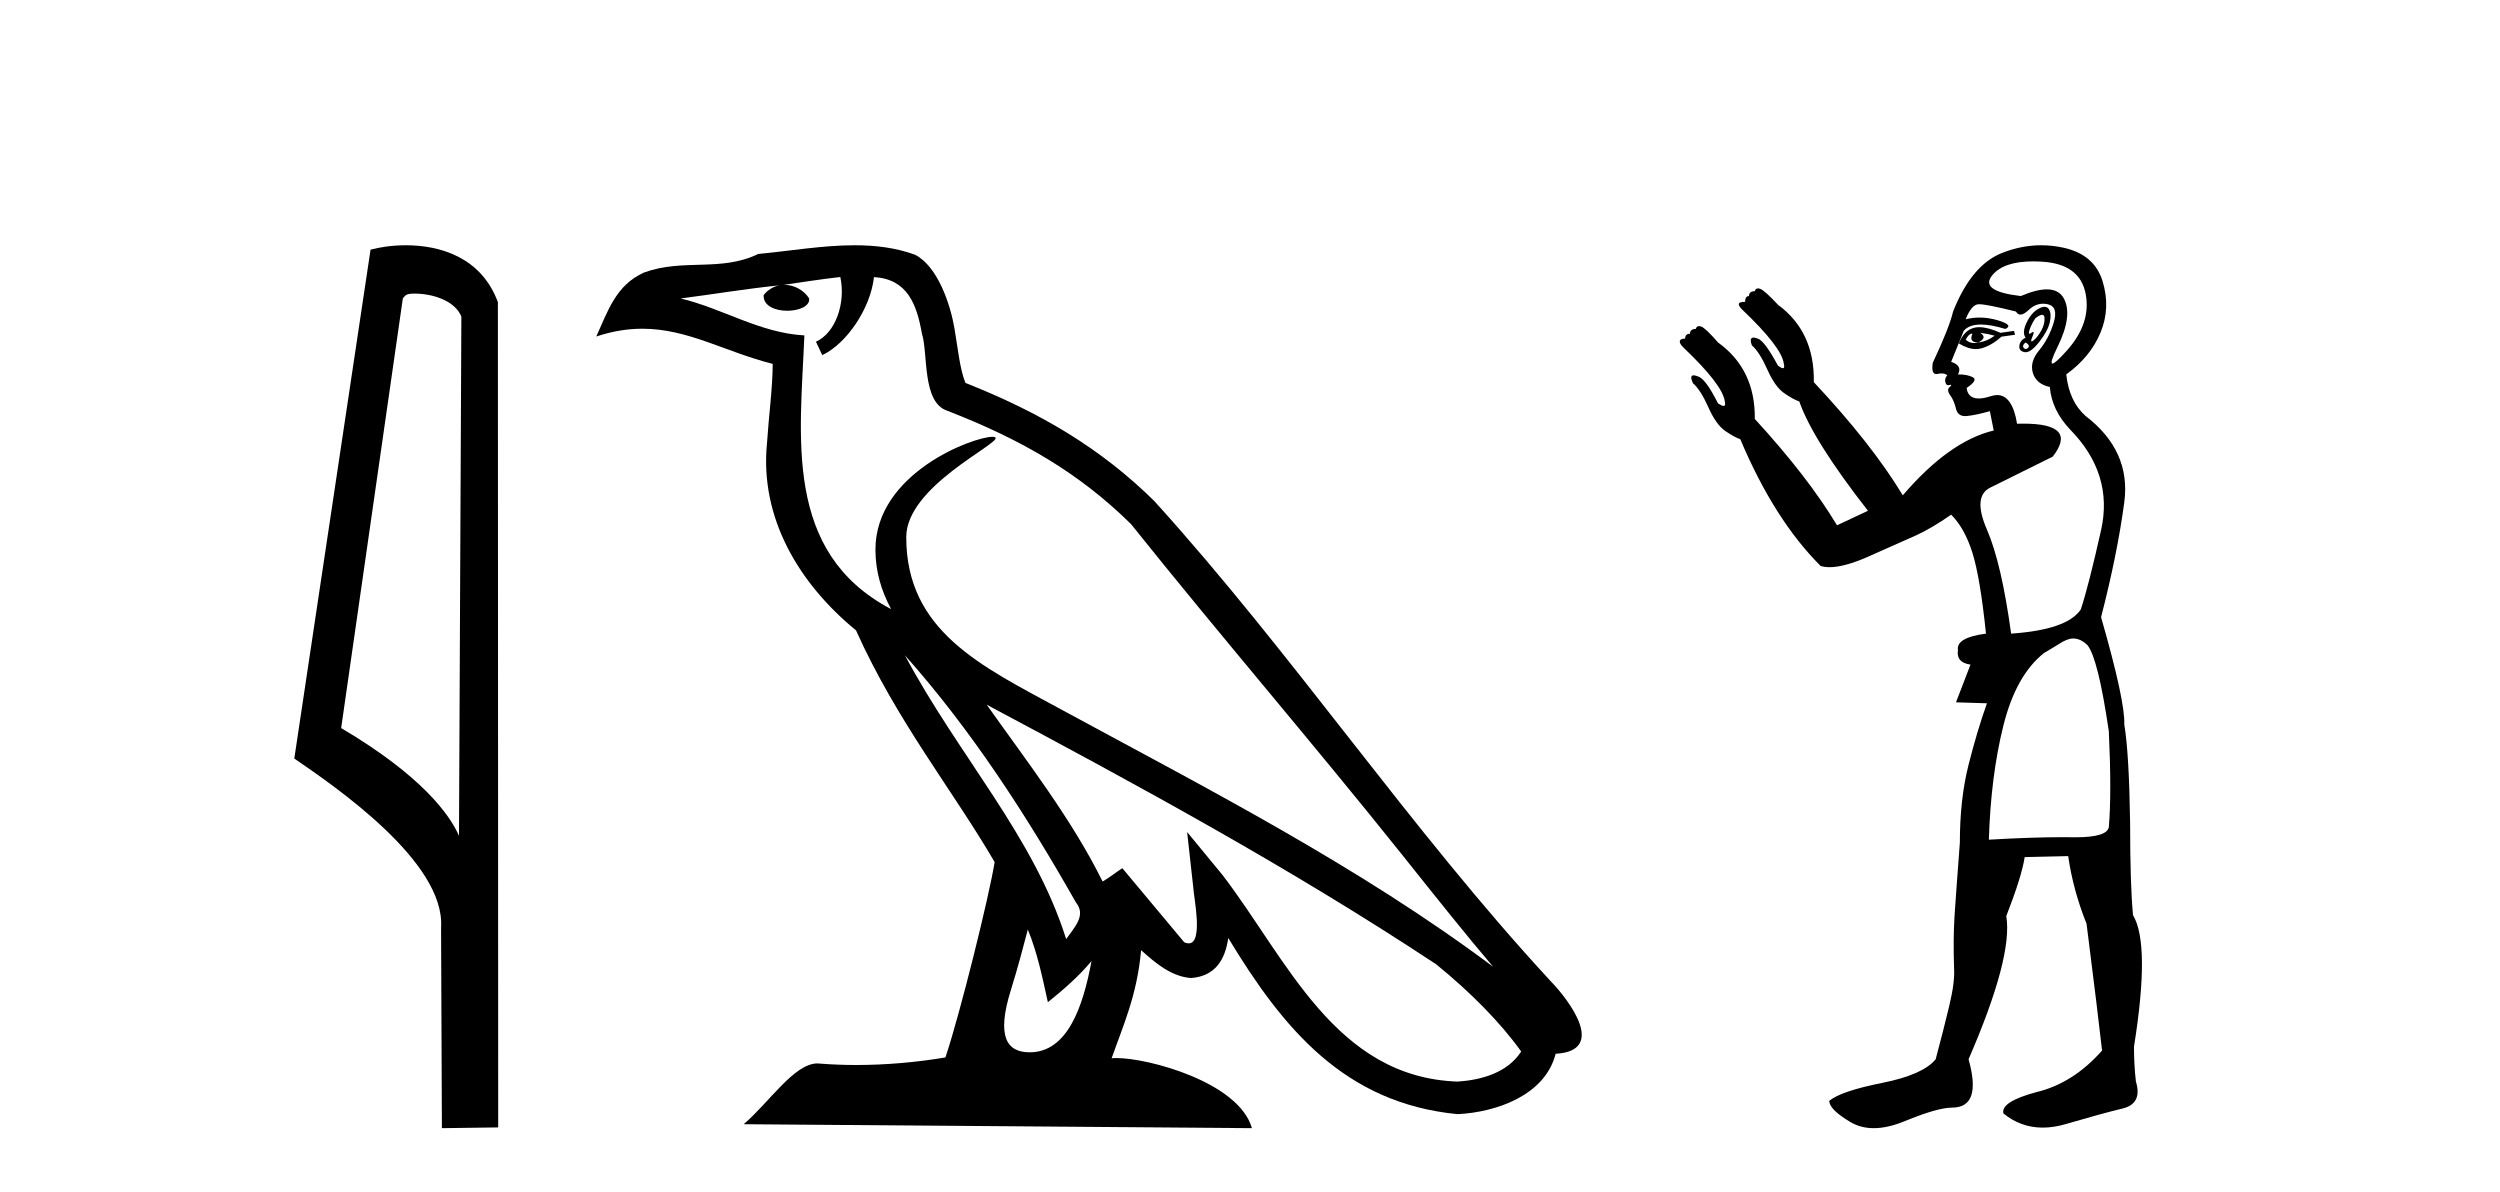
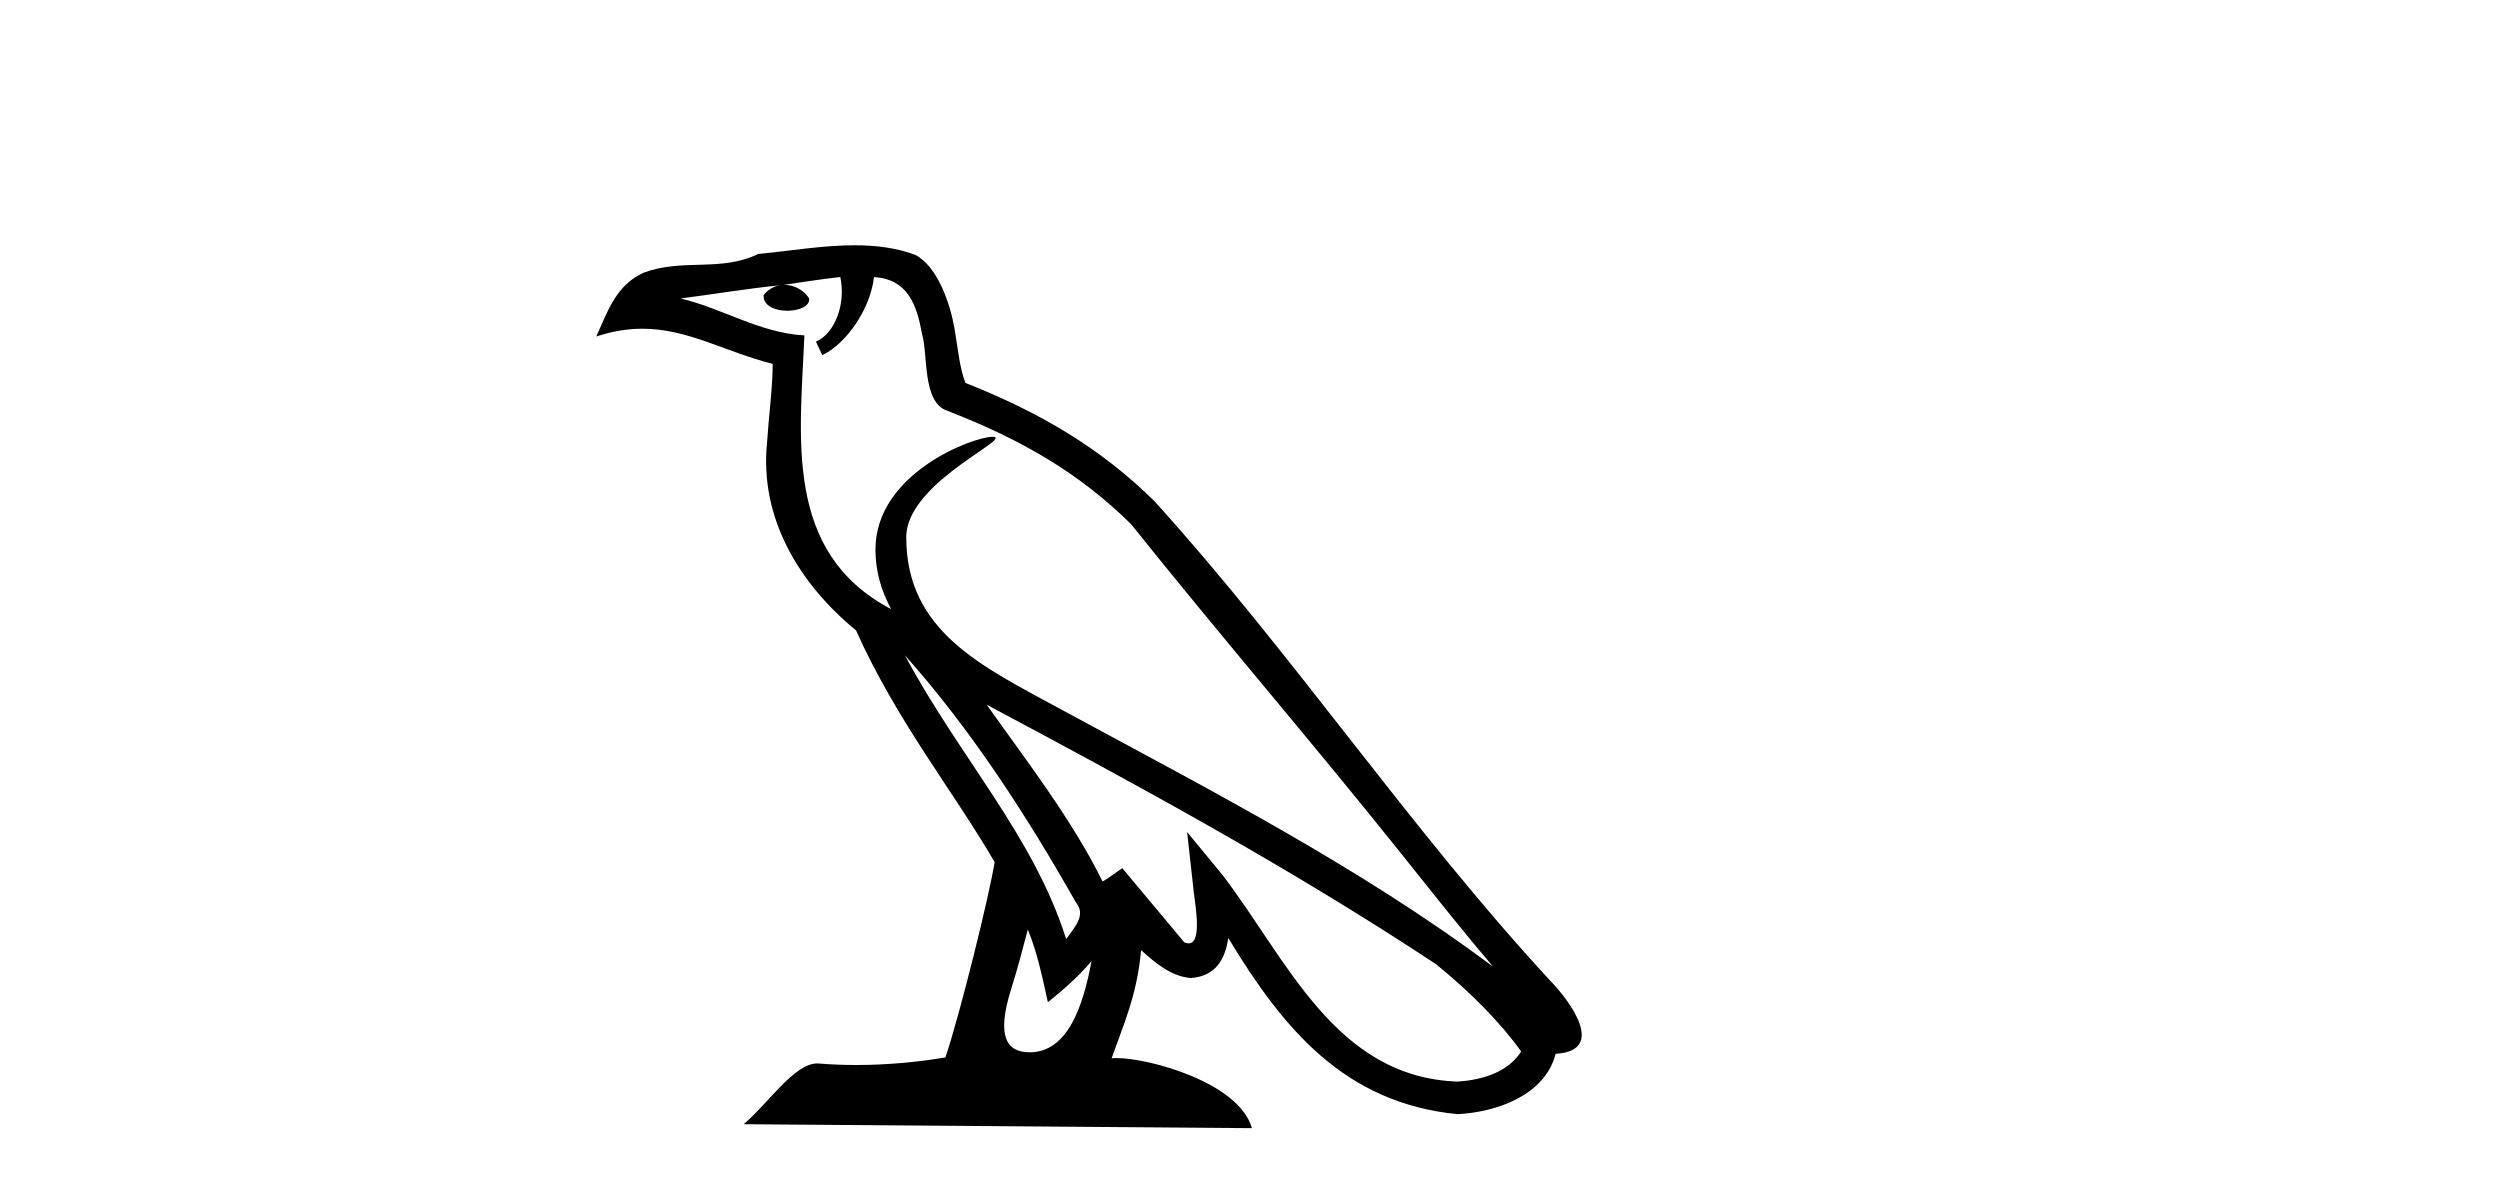
<svg xmlns="http://www.w3.org/2000/svg" width="86.0" height="41.0">
-   <path d="M 14.259 10.1 C 14.884 10.1 15.648 10.34 15.871 10.89 L 15.789 28.751 L 15.789 28.751 C 15.473 28.034 14.531 26.699 11.736 25.046 L 13.858 10.263 C 13.958 10.157 13.955 10.1 14.259 10.1 ZM 15.789 28.751 L 15.789 28.751 C 15.789 28.751 15.789 28.751 15.789 28.751 L 15.789 28.751 L 15.789 28.751 ZM 13.962 8.437 C 13.484 8.437 13.053 8.505 12.747 8.588 L 10.124 26.094 C 11.512 27.044 15.325 29.648 15.173 31.91 L 15.201 38.809 L 17.138 38.783 L 17.127 10.393 C 16.551 8.837 15.12 8.437 13.962 8.437 Z" style="fill:#000000;stroke:none" />
  <path d="M 31.128 22.54 L 31.128 22.54 C 33.422 25.118 35.321 28.06 37.014 31.048 C 37.37 31.486 36.97 31.888 36.676 32.305 C 35.561 28.763 32.993 26.03 31.128 22.54 ZM 28.907 9.529 C 29.099 10.422 28.746 11.451 28.069 11.755 L 28.286 12.217 C 29.131 11.815 29.944 10.612 30.065 9.532 C 31.219 9.601 31.535 10.47 31.715 11.479 C 31.932 12.168 31.712 13.841 32.586 14.13 C 35.166 15.129 37.139 16.285 38.909 18.031 C 41.964 21.852 45.156 25.552 48.211 29.376 C 49.398 30.865 50.484 32.228 51.365 33.257 C 46.726 29.789 41.542 27.136 36.457 24.38 C 33.754 22.911 31.175 21.71 31.175 18.477 C 31.175 16.738 34.379 15.281 34.247 15.055 C 34.235 15.035 34.198 15.026 34.14 15.026 C 33.482 15.026 30.115 16.274 30.115 18.907 C 30.115 19.637 30.31 20.313 30.65 20.944 C 30.645 20.944 30.64 20.943 30.634 20.943 C 26.942 18.986 27.528 15.028 27.671 11.538 C 26.137 11.453 24.872 10.616 23.415 10.267 C 24.546 10.121 25.672 9.933 26.805 9.816 L 26.805 9.816 C 26.593 9.858 26.398 9.982 26.269 10.154 C 26.25 10.526 26.671 10.69 27.081 10.69 C 27.482 10.69 27.872 10.534 27.834 10.264 C 27.653 9.982 27.323 9.799 26.986 9.799 C 26.976 9.799 26.966 9.799 26.956 9.799 C 27.52 9.719 28.27 9.599 28.907 9.529 ZM 35.357 31.976 C 35.688 32.78 35.86 33.632 36.047 34.476 C 36.585 34.04 37.106 33.593 37.548 33.06 L 37.548 33.06 C 37.26 34.623 36.724 36.199 35.422 36.199 C 34.635 36.199 34.27 35.667 34.775 34.054 C 35.013 33.293 35.202 32.566 35.357 31.976 ZM 33.943 24.242 L 33.943 24.242 C 39.209 27.047 44.423 29.879 49.403 33.171 C 50.576 34.122 51.622 35.181 52.329 36.172 C 51.86 36.901 50.967 37.152 50.141 37.207 C 45.925 37.06 44.275 32.996 42.049 30.093 L 40.837 28.622 L 41.046 30.507 C 41.061 30.846 41.408 32.452 40.89 32.452 C 40.846 32.452 40.796 32.44 40.738 32.415 L 38.608 29.865 C 38.38 30.015 38.165 30.186 37.93 30.325 C 36.874 28.187 35.327 26.196 33.943 24.242 ZM 29.399 8.437 C 28.292 8.437 27.158 8.636 26.083 8.736 C 24.801 9.361 23.502 8.884 22.158 9.373 C 21.187 9.809 20.914 10.693 20.512 11.576 C 21.085 11.386 21.606 11.308 22.097 11.308 C 23.663 11.308 24.924 12.097 26.581 12.518 C 26.578 13.349 26.447 14.292 26.385 15.242 C 26.129 17.816 27.485 20.076 29.447 21.685 C 30.852 24.814 32.796 27.214 34.215 29.655 C 34.046 30.752 33.025 34.89 32.522 36.376 C 31.537 36.542 30.485 36.636 29.45 36.636 C 29.033 36.636 28.618 36.62 28.212 36.588 C 28.18 36.584 28.149 36.582 28.117 36.582 C 27.319 36.582 26.442 37.945 25.582 38.673 L 43.066 38.809 C 42.62 37.233 39.514 36.397 38.41 36.397 C 38.346 36.397 38.289 36.399 38.24 36.405 C 38.63 35.29 39.116 34.243 39.254 32.686 C 39.742 33.123 40.289 33.595 40.972 33.644 C 41.807 33.582 42.146 33.011 42.252 32.267 C 44.144 35.396 46.26 37.951 50.141 38.327 C 51.482 38.261 53.153 37.675 53.514 36.25 C 55.293 36.149 53.989 34.416 53.329 33.737 C 48.488 28.498 44.493 22.517 39.71 17.238 C 37.868 15.421 35.788 14.192 33.212 13.173 C 33.02 12.702 32.958 12.032 32.833 11.295 C 32.697 10.491 32.268 9.174 31.483 8.765 C 30.815 8.519 30.113 8.437 29.399 8.437 Z" style="fill:#000000;stroke:none" />
-   <path d="M 70.249 10.829 Q 70.323 10.829 70.331 10.933 Q 70.347 11.149 70.214 11.382 Q 70.081 11.615 69.948 11.715 Q 69.908 11.745 69.889 11.745 Q 69.845 11.745 69.915 11.582 Q 69.985 11.419 69.94 11.419 Q 69.921 11.419 69.882 11.449 Q 69.837 11.482 69.815 11.482 Q 69.771 11.482 69.815 11.349 Q 69.882 11.149 70.015 10.95 Q 70.17 10.829 70.249 10.829 ZM 68.118 11.449 Q 68.384 11.482 68.617 11.548 Q 68.351 11.748 68.051 11.781 Q 67.975 11.8 67.907 11.8 Q 67.738 11.8 67.619 11.682 Q 67.735 11.478 67.826 11.478 Q 67.839 11.478 67.852 11.482 Q 67.719 11.781 68.051 11.781 Q 68.384 11.615 68.118 11.449 ZM 69.682 11.781 Q 69.848 11.881 69.765 11.964 Q 69.723 12.006 69.686 12.006 Q 69.649 12.006 69.615 11.964 Q 69.549 11.881 69.682 11.781 ZM 68.086 11.255 Q 67.976 11.255 67.885 11.282 Q 67.552 11.382 67.386 11.815 Q 67.701 12.008 67.971 12.008 Q 68.073 12.008 68.168 11.981 Q 68.517 11.881 68.85 11.582 L 69.316 11.515 L 69.283 11.382 L 68.817 11.449 Q 68.381 11.255 68.086 11.255 ZM 70.333 10.554 Q 70.249 10.554 70.131 10.617 Q 69.882 10.75 69.715 11.099 Q 69.549 11.449 69.682 11.615 Q 69.482 11.715 69.466 11.898 Q 69.449 12.081 69.649 12.114 Q 69.665 12.117 69.681 12.117 Q 69.872 12.117 70.148 11.765 Q 70.447 11.382 70.514 11.083 Q 70.58 10.783 70.48 10.633 Q 70.428 10.554 70.333 10.554 ZM 69.941 8.992 Q 70.096 8.992 70.264 9.003 Q 71.545 9.086 71.745 10.101 Q 71.945 11.116 71.096 12.064 Q 70.7 12.507 70.605 12.507 Q 70.496 12.507 70.78 11.931 Q 71.312 10.85 70.996 10.267 Q 70.826 9.954 70.41 9.954 Q 70.053 9.954 69.516 10.184 Q 68.085 10.018 68.534 9.469 Q 68.924 8.992 69.941 8.992 ZM 70.284 10.448 Q 70.364 10.448 70.447 10.467 Q 70.813 10.55 70.647 11.099 Q 70.48 11.648 70.148 12.048 Q 69.815 12.447 69.931 12.83 Q 70.048 13.212 70.514 13.312 Q 70.58 14.111 71.213 14.776 Q 72.71 16.307 72.277 18.237 Q 71.845 20.167 71.579 20.965 Q 71.113 21.664 69.183 21.797 Q 68.85 19.368 68.351 18.22 Q 67.852 17.072 68.467 16.773 Q 69.083 16.473 70.614 15.708 Q 71.496 14.573 69.602 14.573 Q 69.499 14.573 69.387 14.576 L 69.387 14.576 Q 69.224 13.59 68.702 13.59 Q 68.6 13.59 68.484 13.628 Q 68.24 13.708 68.067 13.708 Q 67.697 13.708 67.652 13.345 Q 68.051 13.079 67.868 12.979 Q 67.685 12.879 67.353 12.879 Q 67.519 12.58 67.12 12.447 L 67.552 11.382 Q 67.734 11.164 68.143 11.164 Q 68.484 11.164 68.983 11.316 Q 69.283 11.182 68.717 11.016 Q 68.403 10.924 68.099 10.924 Q 67.855 10.924 67.619 10.983 Q 67.818 10.484 68.051 10.467 Q 68.065 10.466 68.082 10.466 Q 68.347 10.466 69.349 10.717 Q 69.409 10.822 69.503 10.822 Q 69.617 10.822 69.782 10.667 Q 70.013 10.448 70.284 10.448 ZM 71.312 21.964 Q 71.579 21.964 71.811 22.196 Q 72.178 22.662 72.544 25.158 Q 72.643 27.288 72.544 28.452 Q 72.48 28.802 71.412 28.802 Q 71.363 28.802 71.312 28.802 Q 71.146 28.799 70.968 28.799 Q 69.901 28.799 68.417 28.885 Q 68.484 26.689 68.917 24.958 Q 69.349 23.228 70.314 22.463 Q 70.381 22.429 70.813 22.163 Q 71.113 21.964 71.312 21.964 ZM 70.217 8.437 Q 69.539 8.437 68.867 8.703 Q 67.818 9.119 67.186 10.717 Q 67.053 11.282 66.487 12.48 Q 66.428 12.868 66.609 12.868 Q 66.63 12.868 66.654 12.863 Q 66.732 12.846 66.794 12.846 Q 66.92 12.846 66.987 12.913 Q 66.887 13.013 66.92 13.146 Q 66.947 13.252 67.016 13.252 Q 67.033 13.252 67.053 13.245 Q 67.086 13.237 67.104 13.237 Q 67.157 13.237 67.07 13.312 Q 66.953 13.412 67.086 13.595 Q 67.22 13.778 67.286 14.061 Q 67.346 14.314 67.605 14.314 Q 67.635 14.314 67.669 14.31 Q 67.985 14.277 68.451 14.144 L 68.584 14.809 Q 67.053 15.175 65.456 17.039 Q 64.391 15.275 62.395 13.146 Q 62.428 11.415 61.163 10.484 Q 60.698 9.985 60.548 9.935 Q 60.507 9.921 60.475 9.921 Q 60.389 9.921 60.365 10.018 Q 60.165 10.018 60.165 10.184 Q 60.032 10.184 60.032 10.384 Q 59.832 10.384 59.816 10.45 Q 59.799 10.517 59.932 10.65 Q 61.297 11.948 61.363 12.513 Q 61.401 12.666 61.331 12.666 Q 61.278 12.666 61.163 12.58 Q 60.698 11.715 60.465 11.648 Q 60.376 11.613 60.32 11.613 Q 60.167 11.613 60.265 11.881 Q 60.531 12.114 60.797 12.713 Q 61.064 13.312 61.38 13.528 Q 61.696 13.745 61.896 13.811 Q 62.361 15.142 64.258 17.571 L 63.193 18.07 Q 62.195 16.407 60.365 14.411 L 60.365 14.411 Q 60.386 12.704 59.1 11.781 Q 58.668 11.282 58.518 11.232 Q 58.477 11.219 58.445 11.219 Q 58.359 11.219 58.335 11.316 Q 58.135 11.316 58.135 11.482 Q 57.969 11.482 57.969 11.648 Q 57.803 11.648 57.786 11.731 Q 57.769 11.815 57.903 11.948 Q 59.267 13.245 59.333 13.811 Q 59.371 13.963 59.29 13.963 Q 59.229 13.963 59.1 13.878 Q 58.668 13.013 58.402 12.946 Q 58.313 12.911 58.26 12.911 Q 58.113 12.911 58.235 13.179 Q 58.501 13.412 58.768 14.011 Q 59.034 14.61 59.35 14.826 Q 59.666 15.042 59.866 15.109 Q 61.03 17.871 62.628 19.468 Q 62.764 19.511 62.938 19.511 Q 63.442 19.511 64.258 19.152 Q 65.356 18.669 65.905 18.42 Q 66.454 18.17 67.12 17.704 Q 67.586 18.17 67.852 19.019 Q 68.118 19.867 68.318 21.797 Q 67.286 21.93 67.353 22.363 Q 67.286 22.795 67.785 22.862 L 67.286 24.16 L 68.351 24.193 Q 68.018 25.125 67.719 26.306 Q 67.419 27.487 67.419 28.985 Q 67.286 30.748 67.236 31.513 Q 67.186 32.279 67.22 33.31 Q 67.253 33.776 67.053 34.608 Q 66.854 35.44 66.587 36.438 Q 66.155 36.971 64.741 37.253 Q 63.326 37.536 62.927 37.869 Q 62.927 38.168 63.659 38.601 Q 64.012 38.809 64.457 38.809 Q 64.936 38.809 65.523 38.568 Q 66.654 38.102 67.153 38.102 Q 68.185 38.102 67.719 36.438 Q 69.249 32.911 69.016 31.513 Q 69.549 30.149 69.649 29.484 L 71.146 29.45 Q 71.312 30.615 71.778 31.78 Q 72.178 34.941 72.311 36.139 Q 71.312 37.27 70.048 37.57 Q 68.817 37.902 68.917 38.302 Q 69.516 38.79 70.27 38.79 Q 70.647 38.79 71.063 38.668 Q 72.311 38.302 73.009 38.135 Q 73.708 37.969 73.475 37.203 Q 73.409 36.638 73.409 36.006 Q 73.974 32.478 73.375 31.48 Q 73.276 30.415 73.276 28.319 Q 73.242 25.923 73.076 24.925 Q 73.109 24.126 72.277 21.231 Q 72.843 19.035 73.076 17.272 Q 73.309 15.508 71.745 14.31 Q 71.179 13.811 71.079 12.879 Q 71.911 12.281 72.261 11.432 Q 72.61 10.583 72.327 9.668 Q 72.044 8.753 70.98 8.52 Q 70.597 8.437 70.217 8.437 Z" style="fill:#000000;stroke:none" />
</svg>